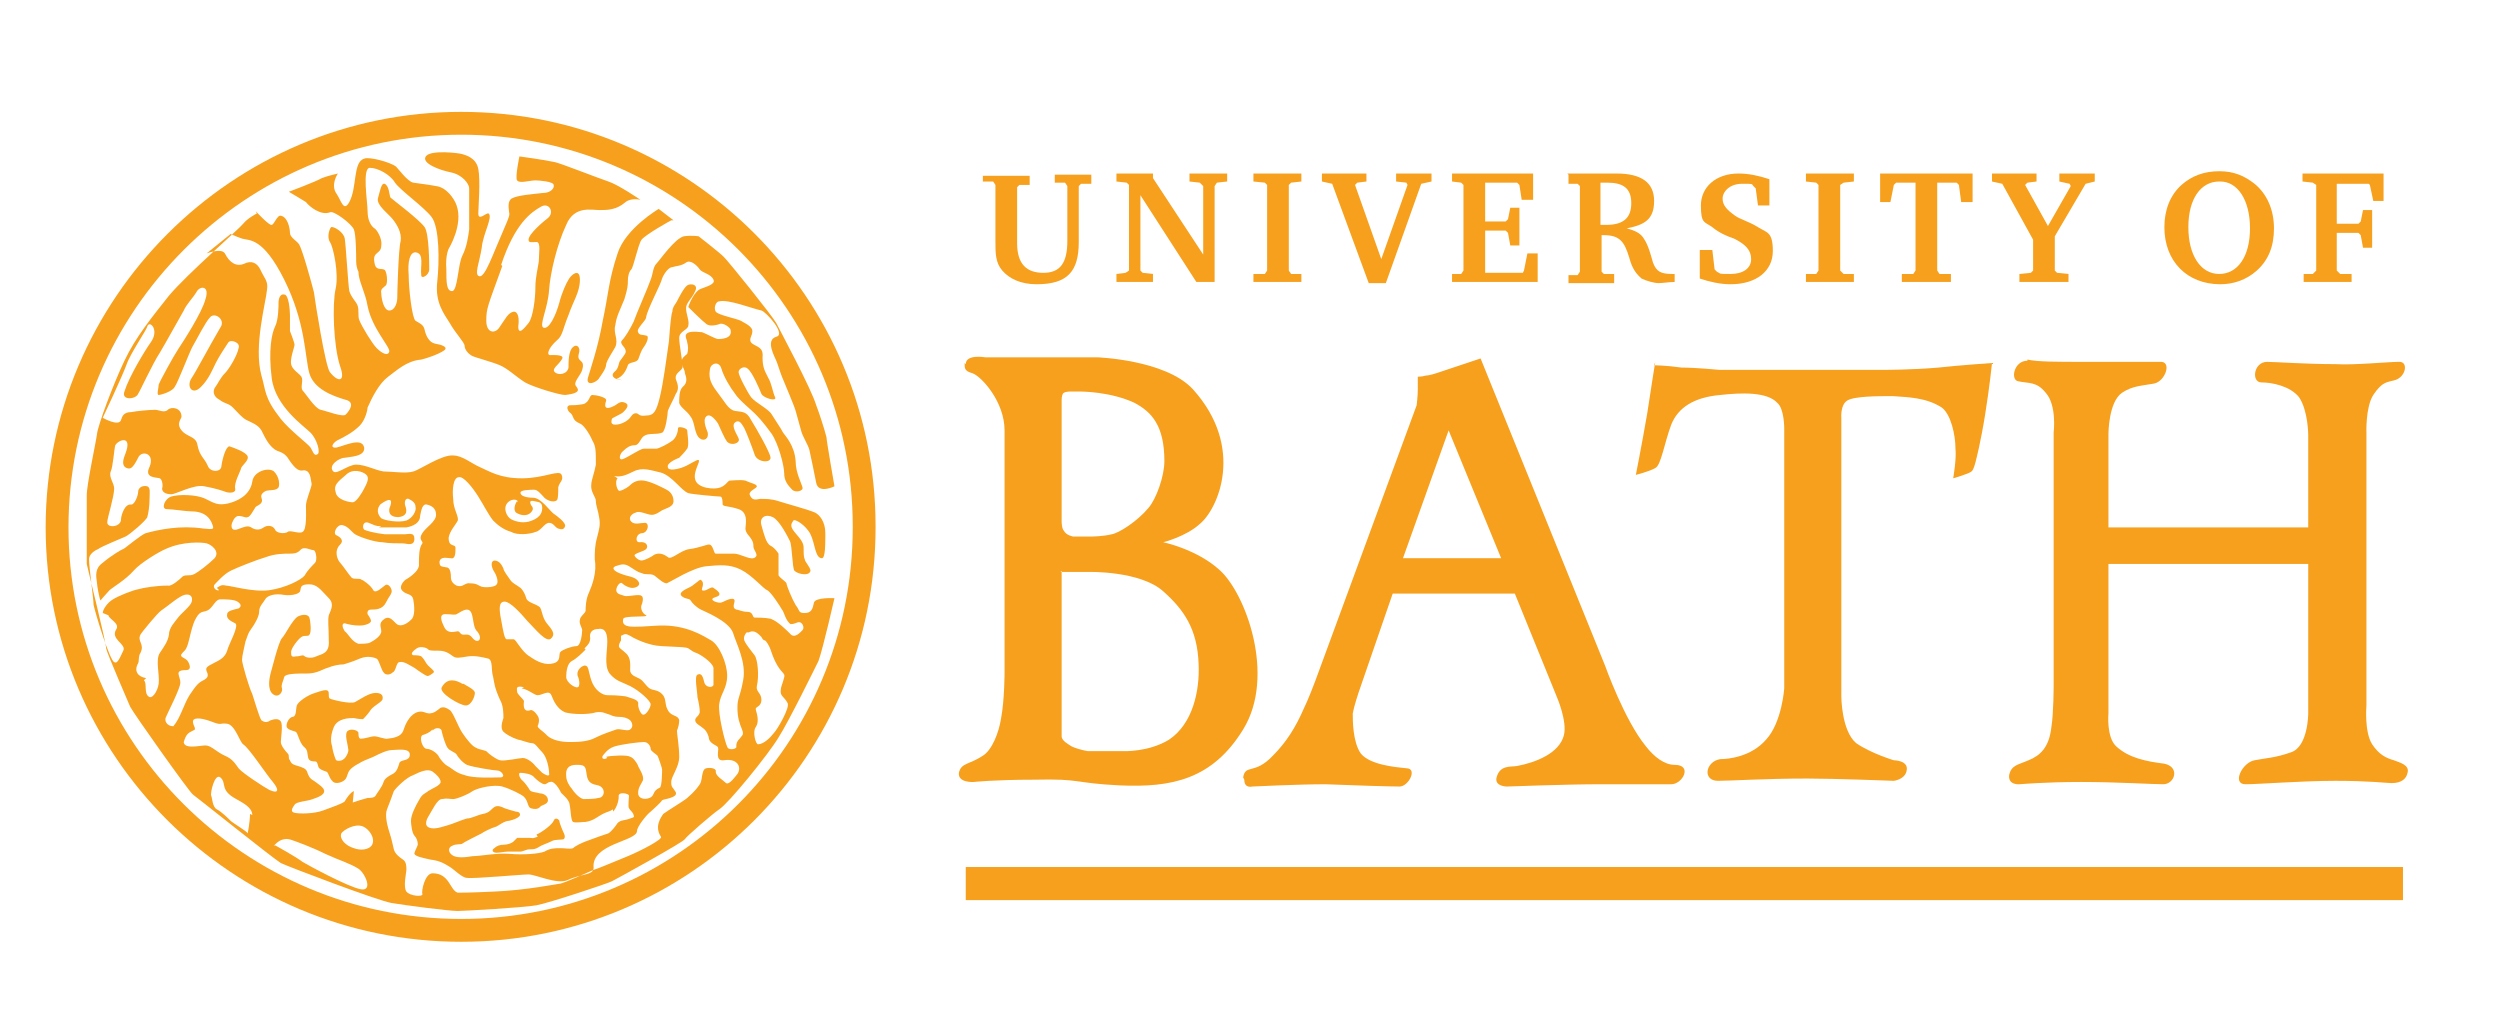
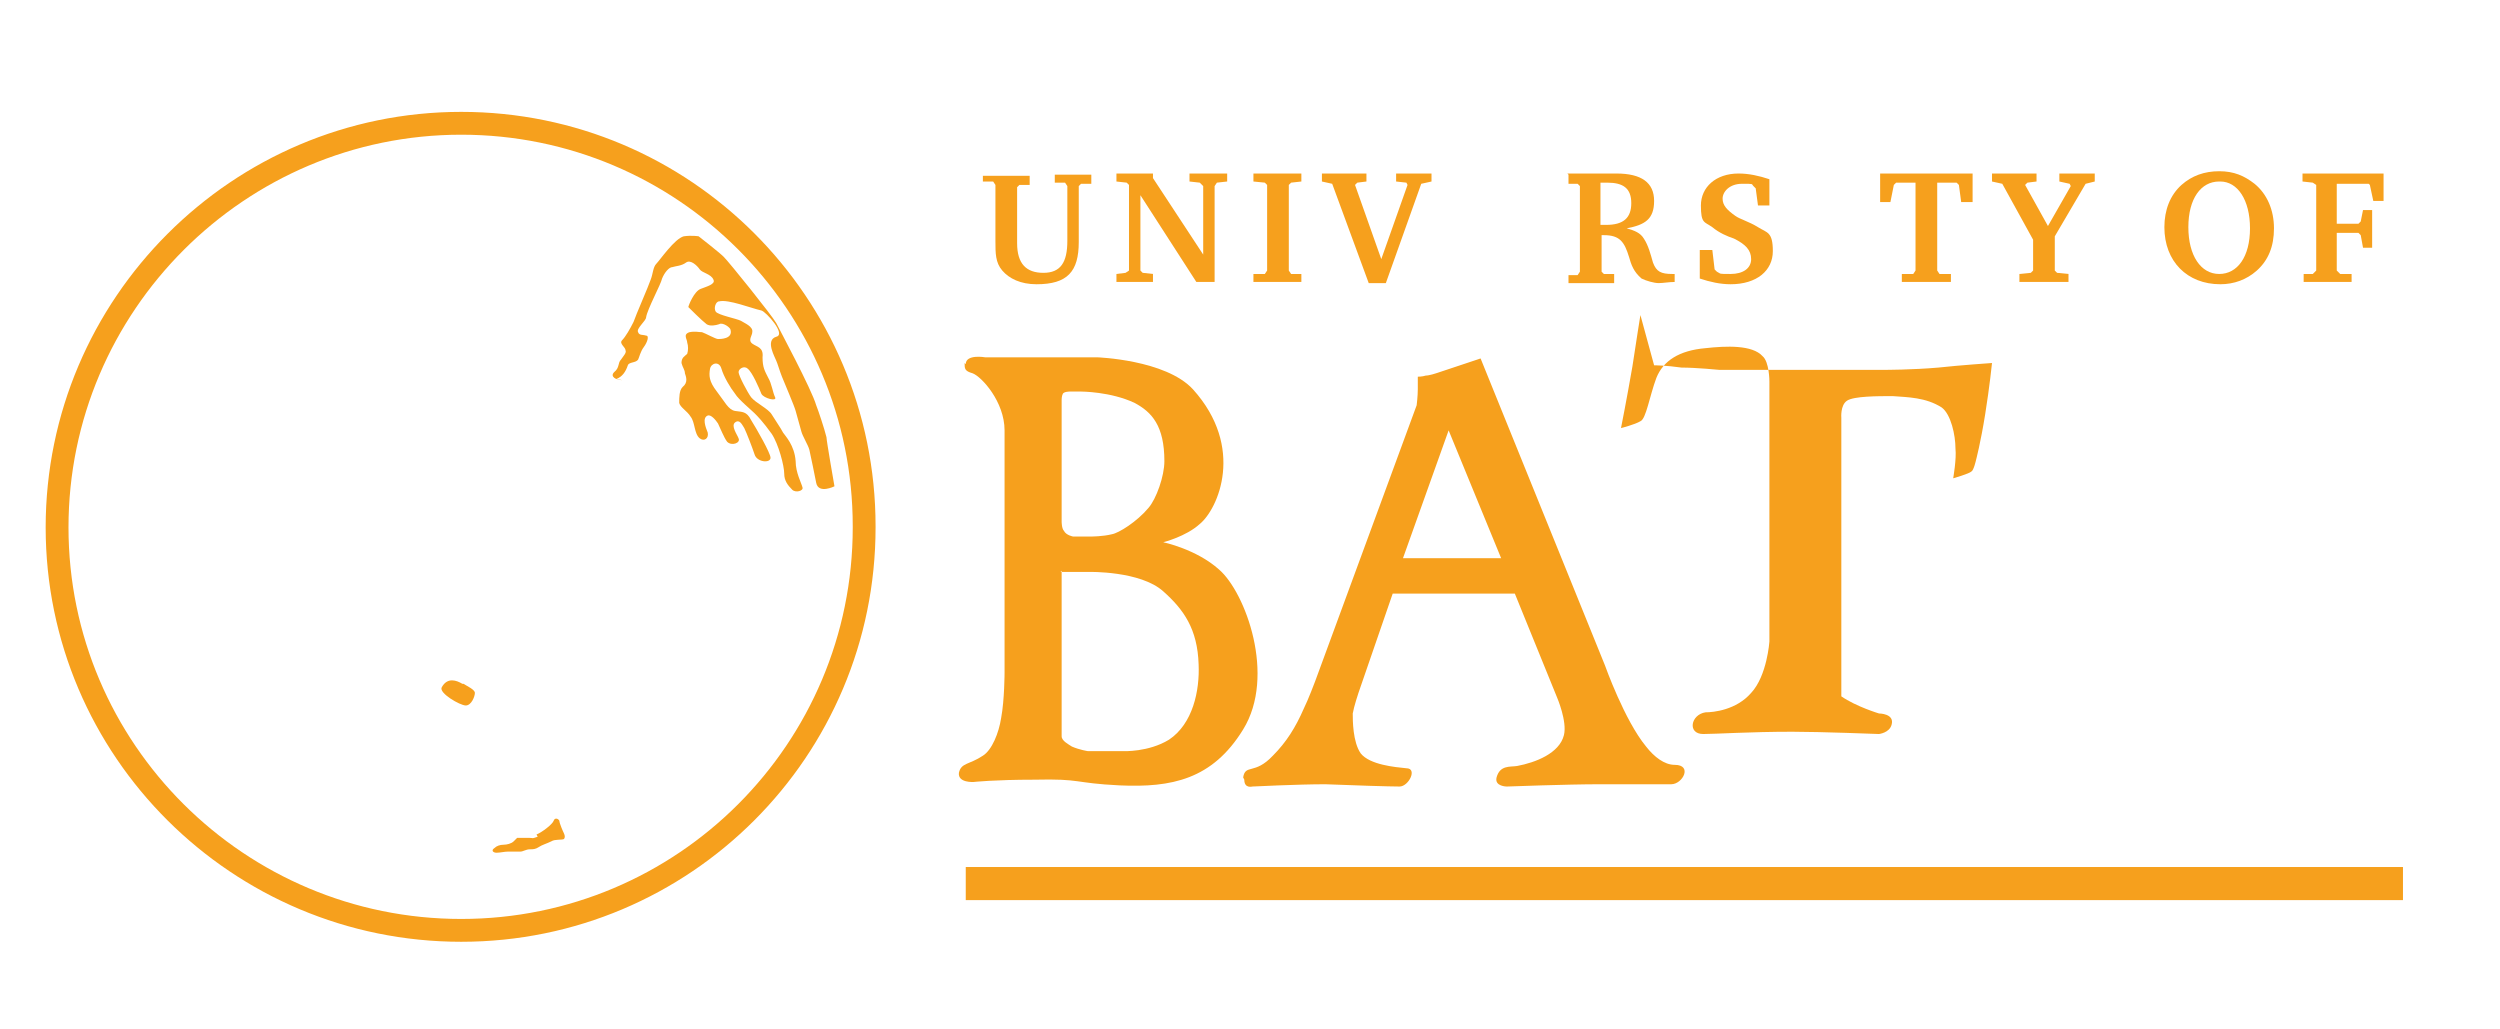
<svg xmlns="http://www.w3.org/2000/svg" id="Foreground" version="1.1" viewBox="0 0 219 90.1">
  <defs>
    <style>
      .cls-1 {
        fill: #f6a01d;
        stroke-width: 0px;
      }

      .cls-1, .cls-2 {
        fill-rule: evenodd;
      }

      .cls-3 {
        stroke-width: 2.9px;
      }

      .cls-3, .cls-2 {
        fill: none;
        stroke: #f6a01d;
        stroke-miterlimit: 3.9;
      }

      .cls-2 {
        stroke-width: 2px;
      }
    </style>
  </defs>
  <path class="cls-2" d="M75.7,46.2c0,19.5-15.8,35.3-35.3,35.3S5,65.7,5,46.2,20.9,10.8,40.4,10.8s35.3,15.8,35.3,35.3Z" />
  <path class="cls-1" d="M47,73.1c.5-.2,1.4-.9,1.5-1.2.1-.3.4-.2.5,0,0,.2.3.9.4,1.1.1.2.1.4,0,.5-.2.1-.8,0-1.1.2-.4.2-.8.3-1.1.5-.3.2-.5.2-.8.2s-.6.2-.8.2c-.2,0-.8,0-1.1,0s-.7.1-1,.1-.5-.2-.2-.4c.2-.2.5-.3.8-.3.3,0,.7-.1.9-.3.2-.2.3-.3.3-.3,0,0,.7,0,1.1,0,.4,0,.1.1.7-.1Z" />
  <path class="cls-1" d="M40.6,59.9c.3.2,1,.5,1,.8,0,.3-.3,1.1-.8,1.1s-2.4-1.1-2.1-1.6c.5-.9,1.3-.6,1.8-.3Z" />
  <path class="cls-1" d="M54.5,33.3c-.5,0-1.1-.3-.7-.7.5-.4.3-.8.6-1.1.2-.3.5-.6.4-.8,0-.3-.6-.6-.3-.9.3-.3.7-1,1-1.6.2-.6,1.3-3.1,1.5-3.7.2-.5.2-1.1.5-1.4.3-.3,1.6-2.2,2.4-2.4.7-.1,1.3,0,1.3,0,0,0,1.8,1.4,2.2,1.8.5.5,4.2,5.1,4.6,5.8.2.4,3.1,5.8,3.5,7.2.2.5.7,2,.9,2.8,0,.3.7,4.3.7,4.3,0,0-1.4.7-1.6-.3-.1-.5-.5-2.5-.6-2.9-.1-.4-.6-1.2-.7-1.6-.1-.4-.4-1.4-.5-1.8-.1-.4-1-2.5-1.2-3s-.4-1.2-.5-1.4c-.1-.3-1-1.8,0-2.1.9-.2-.9-2.2-1.3-2.3-.9-.2-2.9-1-3.7-.8-.3,0-.5.6-.3.9.2.3,1.8.6,2.2.8.3.2,1.1.5,1,1,0,.3-.4.7,0,1,.4.3,1,.3.9,1.2,0,.9.2,1.2.5,1.8.3.5.4,1.3.6,1.7.2.4-1,.1-1.2-.3-.2-.5-.8-1.9-1.2-2.2-.3-.3-.8,0-.8.3,0,.3.8,1.8,1.1,2.2.4.5,1.5,1,1.8,1.5.3.5.8,1.2,1,1.6.2.3,1,1.1,1.1,2.5,0,1,.5,1.9.6,2.3.1.3-.6.5-.9.2-.4-.4-.7-.8-.7-1.4,0-.7-.5-2.6-1.1-3.5-.8-1.1-1.2-1.5-1.5-1.8-.3-.3-1.4-1.2-1.7-1.7-.4-.5-1-1.5-1.2-2.2-.2-.7-.9-.5-1,0-.1.6-.1,1.1.6,2,.7.9,1,1.6,1.6,1.7.6.1,1,0,1.4.8.5.8,1.7,2.9,1.7,3.3,0,.5-1.2.4-1.4-.3-.2-.6-.7-1.9-.9-2.3-.2-.3-.4-.8-.8-.5-.4.3.2,1.1.3,1.4.2.4-.6.7-1,.3-.3-.4-.6-1.2-.8-1.6-.2-.3-.6-.8-.9-.7-.5.2-.2,1,0,1.5.1.5-.3.8-.7.5-.5-.4-.4-1.4-.8-1.9-.3-.5-.9-.8-1-1.2,0-.5,0-1.1.3-1.4.5-.4.3-.9.2-1.2,0-.3-.2-.5-.3-.9,0-.5.3-.6.5-.8.1-.3.1-.7,0-1,0-.3-.4-.7.2-.9.5-.1.8,0,1.1,0,.3.1,1.2.6,1.4.6s1.3,0,1.1-.8c0-.2-.7-.7-1-.5-.3.1-.8.2-1.1,0-.4-.3-1.5-1.4-1.6-1.5,0-.1.5-1.4,1.1-1.6.5-.2,1.3-.4,1.1-.8-.2-.5-1-.6-1.2-.9-.2-.3-.8-.9-1.2-.6-.4.3-.9.3-1.2.4-.3,0-.7.5-.9,1-.1.5-1.3,2.7-1.4,3.4,0,.3-.9,1-.7,1.3.1.3.4.2.7.3.3,0,.1.6-.2,1-.3.4-.4.9-.5,1.1-.2.3-.8.2-.9.5-.2.6-.5,1-1,1.2Z" />
-   <path class="cls-1" d="M58.8,19.3s-2.2,1.2-2.6,1.7c-.3.4-.7,2.4-.9,2.6-.2.2-.3.6-.3,1s0,.6-.3,1.6c-.4,1-.7,1.5-.8,2.3-.2.7.3,1.2,0,1.9-.4.7-.7,1.1-.8,1.5,0,.4-.4.9-.6,1.2-.2.4-1.2.8-1,0,.2-.7.9-2.7,1.3-5,.5-2.3.5-3.5,1.3-5.9.7-2.2,3.6-3.9,3.6-3.9l1.3,1Z" />
-   <path class="cls-1" d="M51.3,56.9c-.3.3-.8.8-1.2,1-.4.2-.5.9-.5,1.4,0,.5.8,1,1,.9.2,0,.2-.6,0-1-.1-.4.2-.8.6-.9.4,0,.3.4.6,1.3.3.9,1,1.3,1.4,1.3.4,0,.8,0,1.6.1.6.2,1.2.3,1.1.7,0,.4.3,1,.5.9.2,0,.6-.6.6-.9,0-.3-1-1.2-1.8-1.6-.8-.4-1.2-.4-1.8-1.1-.5-.7-.2-1.9-.2-2.8,0-.9-.3-1.2-.8-1.1-.5,0-.8.3-.7.8,0,.4-.2.6-.5.9ZM45.9,60.2c-.8-.2-.6.2-.6.4,0,.2.5.6.6.8,0,.1-.2,1.1.6.8.2,0,.4.2.6.5.2.3.1.7,0,.9,0,.2.4.4.7.7.5.6,1.5.7,2.1.7s1.6,0,2.3-.4c.6-.3,1.5-.6,1.8-.7.3-.1,1,.2,1.2,0,.3-.2.2-.6,0-.8-.2-.2-.6-.3-.9-.3-.2,0-.5,0-.9-.2-.4-.1-.6-.3-1.2-.2-.6.2-2,.2-2.7,0-.7-.3-1-1-1.2-1.5-.2-.5-.8,0-1.2,0-.3,0-.8-.5-1.4-.6ZM49.6,68c0,.4.3.9.5,1.1.1.2.6.8,1,.9.2,0,1,0,1.3-.1.6,0,.7-.9,0-1.1-.5-.1-.9-.2-1-.9-.1-.7-.1-.9-.8-.9-.4,0-1.1,0-1,1ZM53.1,66.3c.3-.1,1.9-.2,2.1,0,.2,0,.6.5.7.8,0,.1.6.9.4,1.3-.2.4-.4.6-.4,1.1,0,.4.5.6,1,.4.5-.2.2-.6.9-.9.2-.1.2-1.5.2-1.6s-.3-1-.4-1.2c-.2-.2-.6-.4-.6-.6,0-.2-.2-.6-.6-.6-.4,0-2,.2-2.6.4-.6.2-.9.7-1,.8-.1.2,0,.4.4.2ZM65.4,55.4c-.1.1-.3.4-.2.7.1.3.6.9.9,1.3.3.4.4,1.9.2,2.7-.1.5.4.6.4,1.2,0,.6-.5.6-.5.8s.4,1,0,1.6c-.3.4,0,1.5.2,1.5.5,0,1.1-.6,1.4-1,.3-.3,1.4-2.2,1.2-2.6-.3-.6-.7-.6-.6-1.2,0-.3.4-1.1.3-1.3-.1-.2-.3-.3-.6-.8-.3-.5-.5-1.1-.6-1.4-.1-.3-.4-.8-.5-.8-.1,0-.2-.1-.3-.3-.2-.2-.6-.7-1.1-.4ZM69.3,54.7c-.5-.3-.6-1.1-.8-1.3-.1-.2-1-1.6-1.3-1.7-.3-.1-1.3-1.3-2.3-1.8-1-.5-1.9-.4-3-.3-1.2.1-3.2,1.4-3.5,1.5-.3,0-.7-.4-1.1-.7-.4-.2-.7,0-1.1-.2-.4-.1-.6-.3-1.1-.6-.5-.3-.8-.1-1.2,0-.4.2,0,.5.6.7.5.2,1.1.2,1.4.6.3.4-.2.6-.5.6-.3,0-.7-.2-.9-.4-.2-.2-.6.4-.5.7.1.3.5.3.7.4.3.1,1.3-.2,1.5,0,.2.1.1.6,0,.8-.1.2,0,.7.4.9.3.2-1.9,0-2,.3-.2.7.6.7,1,.7.6,0,.3,0,2.1-.1,2.4-.1,3.9.9,4.6,1.3.7.4,1.4,2,1.4,3.1,0,1.1-.6,1.6-.7,2.5-.1.9.5,3.3.7,3.7.1.4.9.2.8,0,0-.2,0-.4.3-.7.2-.3.4-.3.2-.8-.2-.5-.4-1-.4-1.9s.2-.8.5-2.4c.3-1.6-.6-3.2-.9-4.2-.4-1-2.4-1.8-2.8-2-.4-.2-.8-.6-.9-.8-.1-.2-.5-.1-.8-.4-.3-.3.4-.6.6-.7.5-.2,1-.8,1.1-.7.4.3,0,.8.1.9.3.2.8-.4,1-.2.3.2.9.6.2.8-.7.2,0,.5.4.5.2,0,.9-.5,1.2-.3.2.2-.3.7.2.9.2,0,.5.2,1,.2.5,0,.4.5.6.5s.9,0,1.4.1c.6.2,1.4,1,1.7,1.3.4.5.9-.1,1.1-.3.2-.2,0-.7-.3-.7-.2,0-.6.3-.9.1ZM54.1,41.9c-.3.3,0,1.2.2,1.1.4-.1.8-.4.9-.5.1-.1.5-.5,1.2-.4.7.1,1.8.7,2,.8.2.1.6.4.6,1,0,.5-.6.6-1,.8-.3.2-.6.4-.9.4-.4,0-1.1-.4-1.4-.2-.4.1-.7.5-.4.8.3.3.8.1,1.2.1.4,0,.3.8-.2.9-.6,0-.7.8-.3.8.7-.1.8.4.6.6-.2.2-.8.3-1,.5-.1.1.3.5.6.5s1-.4,1.1-.5c.4-.2.8-.1,1.2.2.3.3,1.1-.6,1.9-.7.8-.1,1.5-.4,1.7-.4.4,0,.4.8.6.8.2,0,1.1,0,1.6,0,.5,0,1.3.5,1.7.4.6-.2,0-.7,0-1,0-.2,0-.4-.2-.7-.1-.2-.5-.5-.5-.9,0-.3.3-1.4-.6-1.7-.9-.3-1.3-.2-1.4-.4,0-.2,0-.7-.2-.7-.2,0-2.5-.2-2.8-.3-.6-.2-1.4-1.5-2.4-1.8-.9-.2-1.6-.5-2.4-.1-.8.4-1.2.5-1.7.4ZM45.3,44c.2-.2-.4-.4-.8,0-.5.5-.1,1.3.3,1.5.4.2,1.1.4,1.8.1.5-.2.9-.5.9-1.1s-.4-.5-.7-.6c-.4-.1-.4.1-.3.3,0,.1.4.3,0,.7-.4.4-1,.2-1.3,0-.3-.3,0-.9.1-1ZM33.4,44.1c-.5.5-.3,1,0,1.3.3.2,1.5.4,2.2.2.5-.2.9-.8.8-1.2,0-.3-.2-.5-.6-.7-.3-.1-.4.3-.3.6.1.3.3.9-.6,1-.9,0-.9-.6-.7-1,.2-.6-.1-.7-.9-.1ZM41.8,55.3c-.5-.4-.2-1.9-.9-1.9-.3,0-.7.3-.9.4-.2.1-.4,0-1,0-.6,0-.3.7-.1,1.1.3.7,1,.4,1.2.4.2,0,.2.3.5.3s.5-.1.8.3c.5.6,1,0,.3-.7ZM30.3,41.6c-.7.6-1.1.9-.9,1.5.1.7,1.2.9,1.5.9s.8-.8,1-1.2c.2-.4.5-.9.2-1.2-.3-.3-1.2-.6-1.8,0ZM33.4,46.1c-.5,0-.6-.1-1.1-.3-.5-.2-.6.4-.4.6.2.1.9.3,1.8.4.6,0,1.5,0,1.8,0,.3,0,.8-.2.8.4,0,.7-.7.4-1,.4-.4,0-1.3,0-1.8-.1-.6,0-1.9-.4-2.4-.7-.3-.2-.6-.7-1.1-.8s-.9.8-.5.9c.2.1.7.4.3.8-.6.6-.2,1.4,0,1.6.2.2.8,1.1,1,1.3.2.2.7,0,.9.2.1,0,.8.5,1,.9.2.3.6-.1,1-.4.3-.3.7.3.6.6-.1.3-.2.3-.5.9-.3.6-.9.6-1.3.6s-.3.4-.3.4c0,0,.3.4.3.6s-.5.4-1,.4-1-.1-1.3-.2c-.3,0-.2.4,0,.7.3.2.6.9,1.2,1.1.2,0,.8,0,1-.1.4-.2,1-.6,1-1,0-.4-.3-.7.3-1.1.5-.3.8.3,1.1.5.3.2.8,0,1.2-.4.4-.3.3-1.3.2-1.8-.1-.5-.6-.4-.9-.7-.5-.4.2-1,.2-1,0,0,1.3-.7,1.2-1.4,0-.7,0-1.4.3-1.8.1-.2-.4-.3,0-.9.3-.5,1.2-1,1.2-1.6,0-.6-.4-.8-.8-.9-.4-.1-.5.5-.6,1,0,.6-.6.9-1.2,1-.4,0-1.9,0-2.4,0ZM37.9,63.9c-.3.3-.6.4-.9.5-.3.2,0,1.2.4,1.2.3,0,.8.3,1,.6.2.4.6.8.8.9.4.2.7.6,1.5.8.8.3,2.5.2,3.1.2.6,0,.1-.6-.2-.6-.3,0-2.2-.3-2.7-.5-.4-.2-.8-.7-.9-.9-.1-.2-.6-.3-.8-.6-.2-.3-.4-1-.5-1.4,0-.4-.6-.4-.8-.1ZM53.7,70.9c-.3.2-.5.2-.9.4-.4.2-.8.6-1.5.7-.3,0-.9.1-1.1,0-.2-.1-.2-1.1-.3-1.5,0-.4-.6-.9-.7-1-.1-.1-.1-.2-.3-.5-.2-.3-.5-.6-.7-.5-.2,0-.3.2-.5.2-.2,0-.6-.3-.9-.6-.2-.3-.9-.4-1.2-.4s0,.6.2.7c.2.2.5.6.6.8.1.2.6.2.9.3.3,0,.7.2.7.6s-.6.4-.7.6c-.2.2-.5.2-.8.1-.3-.1-.2-.6-.6-1-.2-.2-1.2-.7-1.9-.9-.7-.2-2.1.1-2.6.4-.4.3-1.4.7-1.7.7s-.5-.1-1,0c-.4,0-.9,1.1-1.1,1.4-.2.3-.5.9,0,1.1.5.2,1.2-.1,1.6-.2.4-.1,1.3-.5,1.7-.6.4,0,.9-.3,1.4-.4.6-.1.7-.4,1-.6.3-.2.7,0,.9.1.3.1.6.2,1,.3.4,0,.4.3.3.4-.2.2-.5.3-.9.4-.4,0-.9.4-1.1.5-.4.1-1.2.5-1.3.6-.4.2-1.6.8-1.7.9-.1.1-.6,0-.9.2-.3.1-.4.5,0,.8.4.3,1.2.2,1.8.1.7,0,2.1-.3,3.3-.2,1.1.1,2.5,0,3-.2.5-.3.9-.3,1.4-.3.5,0,.8.1,1.1,0,.2-.2.8-.5,1.4-.7.5-.2,1.4-.5,1.7-.6.3-.2.6-.6.8-.9.3-.3.6-.2,1.1-.4.3-.1.4-.1.3-.3,0-.2-.3-.4-.4-.6-.1-.1,0-.9,0-1.1s-1-.4-.9.1c0,.4-.2,1-.5,1.3ZM54.4,56.1c-.4.7-.1.6.4,1.1.5.4.4,1.1.4,1.5,0,.5.6.6.9.8.3.2.5.6.8.8.3.2.7.1,1.1.5.4.4.2.9.5,1.4.3.6.9.4,1,.9,0,.3-.1.7-.2.9,0,.3.2,1.4.2,2.3s-.7,1.7-.7,2.2c0,.5.1.4.4.9.2.5-1.1.6-1.2.7-.1.2-.9.9-1,1-.3.2-1.2,1.3-1.2,1.7,0,.9-4,1.1-3.8,3.2,0,.7-1,.5-2.3,1.1-.9.4-2.8-.5-3.4-.5s-4.9.4-5.4.3c-.4,0-1.1-.7-1.4-.9-.5-.3-.9-.6-1.8-.7-.9-.2-1.3-.3-1.4-.5,0-.2.2-.5.3-.8,0-.3-.1-.6-.3-.8-.2-.2-.3-1-.3-1.3,0-.5.4-1.3.7-1.8.3-.6.6-.6.8-.8.3-.2,1.1-.5,1.1-.8,0-.3-.4-.7-.7-.9-.4-.3-1.1,0-1.7.3-.6.2-1.5,1.1-1.7,1.4-.1.3-.4,1.1-.6,1.6-.2.5,0,1.4.3,2.3.1.3.2.8.3,1.2.1.4.5.7.8.9s.3.6.3.9c0,.2-.3,1.5,0,1.9.3.4,1.5.5,1.4.2-.1-.2.2-1.8.9-1.8,1.5,0,1.5,1.5,2.2,1.7.1,0,1.2,0,3.2-.1,2.7-.1,5.7-.7,5.8-.7.2,0,2.7-1.1,2.9-1.2.1,0,1.8-.7,3-1.2,1.2-.5,3.1-1.5,2.9-1.7-.6-.9,0-1.7.2-2,.4-.3,1.9-1.2,2.1-1.4.6-.5,1.1-1.1,1.2-1.4.1-.3.1-.9.3-1.1.1-.2,1.1-.2,1,.2,0,.4.6.7.9,1,.3.2.9-.7,1-.8.4-.6,0-1.4-1.2-1.2-.8.1-.4-.9-.5-1.1,0-.2-.7-.3-.8-.8,0-.2-.2-.7-.5-.9-.2-.2-.7-.4-.7-.7s.3-.3.4-.7c0-.4-.1-.9-.2-1.3,0-.4-.3-1.9,0-2,.4-.2.5.3.6.7.1.4.7.5.8.2,0-.2,0-.9,0-1.5-.1-.5-1.2-1.2-1.5-1.3-.3-.1-.4-.2-.7-.4-.3-.2-2.3-.1-3.1-.3-.9-.2-1.7-.6-2-.8-.4-.2-.4-.2-.8,0ZM31.8,72.4c-.7-.3-1.7.3-1.9.6-.2.5.4,1.1,1.1,1.3.5.2,1.3.2,1.6-.3.3-.6-.3-1.4-.8-1.6ZM30.9,70.3c.3-.1.9-.3,1.3-.4.2,0,.6,0,.7-.2.1-.2.6-.8.7-1.2.1-.3.4-.5.8-.7.4-.2.5-.7.6-1,.2-.3.9-.1.9-.7,0-.6-1.1-.4-1.5-.4-.5,0-1.1.3-1.7.6-.5.2-1,.4-1.3.6-.4.2-.8.5-.9.8-.1.2-.1.5-.4.7-.3.2-.8.3-1,0-.3-.3-.3-.7-.5-.8-.3-.1-.6-.2-.7-.4-.1-.3-.1-.5-.3-.5-.2,0-.5,0-.6-.3-.1-.4,0-.7-.4-1-.4-.4-.5-1.2-.7-1.3-.3-.1-.8-.2-.8-.5s.2-.7.5-.8c.4,0,.3-.7.4-1,.1-.3.9-.9,1.6-1.1.6-.2.9-.3,1.1-.2.2.1,0,.6.2.7.2.1,1.8.5,2.2.3.4-.2,1.2-.8,1.8-.8.5,0,.7.2.6.6-.2.3-.9.6-1.1,1-.2.3-.6.7-.6.7,0,0-.4,0-.8-.1-.4,0-1.5,0-1.8.9-.3.8-.2,1.3-.1,1.6,0,.2.2.9.3,1.1,0,.2.5.2.7,0,.2-.1.5-.7.4-.9,0-.3-.4-1.4,0-1.6.3-.2.9,0,.9.2,0,.2,0,.6.3.5.3,0,.8-.2,1.1-.2s1,.3,1.2.2c1.2-.1,1.3-.6,1.4-.9.3-.9,1-1.7,1.8-1.4.7.3,1.1-.2,1.4-.4.3-.1.5,0,.8.2.3.2.7,1.4,1.1,2,.4.6.9,1.2,1.2,1.3.3.2.9.2,1,.4.1.1.7.6,1.1.7.4.1,1.7-.2,2-.2s.8.3,1.1.7c.3.3.4.4.6.6.3.2.7.4.6,0,0-.4-.2-1.4-.6-1.8-.4-.4-.6-.8-.9-.8s-1-.3-1.2-.3c-.6-.2-1.1-.5-1.3-.7-.3-.3-.1-.9,0-1.2,0-.4,0-1.1-.3-1.6-.5-1.1-.5-1.5-.6-2-.2-.6,0-1.4-.4-1.6-.4-.1-1.2-.3-1.8-.2-.7.1-1,.2-1.3,0-.3-.2-.6-.5-1.3-.5-.7,0-.8,0-1-.2-.2-.1-.6-.2-.9,0-.3.2-.6.5-.3.6.3,0,.7,0,.8.2.2.2.3.5.5.7.2.2.6.5.5.6-.1.1-.5.4-.6.3-.1,0-.7-.4-1.1-.7-.4-.2-.9-.6-1.3-.5-.3,0-.3.8-.6.9-.2.2-.6.3-.8,0-.2-.2-.4-1.1-.6-1.2-.2-.1-.8-.3-1.5,0-.7.3-1.1.4-1.4.5-.4,0-.9.1-1.4.3-.4.1-.9.5-1.8.5s-1.9,0-2,.3c-.1.4-.3.7-.2,1,.1.3-.3.9-.8.5-.5-.4-.3-1.4-.2-1.8.1-.3.7-2.8,1-3.1.3-.3.9-1.6,1.4-1.9.4-.2.9-.2,1,.1.1.3.2,1.3,0,1.5-.1.2-.4,0-.7.2-.3.2-.9,1-.9,1.3s0,.5.4.4c.5,0,.6-.2.8,0,.1.1.6.2,1,0,.4-.2,1.2-.2,1.1-1.4,0-1.2-.1-1.7,0-2.2.2-.5.5-1,0-1.5-.5-.5-.9-1.1-1.5-1.2-1.3-.1-.8.5-1.1.7-.2.2-.9.3-1.4.2-.6-.1-1.2,0-1.5.3-.3.5-.6.7-.6,1.2,0,.4-.4,1.1-.7,1.5s-.3.6-.5,1.1c-.1.5-.3,1.3-.3,1.6,0,.3.6,2.4.9,3,.2.6.6,2,.8,2.3.3.2.5.2.8,0,.3-.1.7-.2.9.1.2.3,0,1.5,0,1.8,0,.3.4.8.6,1,.2.2,0,.4.2.6.1.3.3.4.7.5.3.1.7.2.8.5.1.3.2.6.6.8.4.3.9.6.9.9s-.4.5-1,.7c-.5.2-1.4.2-1.6.5-.2.3-.4.6,0,.7.4.1,1.7.1,2.5-.2.8-.3,1.7-.6,1.9-.8.1-.2.5-.8.8-.9ZM22.1,71.4c0-.7-.9-1.1-1.4-1.4-1.5-.8-.8-1.4-1.4-1.9-.5-.4-.9,1.4-.8,1.6.1.2.1,1,.5,1.2.4.2,1,.8,1.2,1,.2.2,1.4.9,1.5,1.1,0,0,.2-1,.2-1.7ZM24,74c.2.1,2,1.1,2.5,1.5.5.3,4,2.2,5.1,2.4,1.1.2.4-1.4-.2-1.8-.8-.5-1.6-.7-2.9-1.3-1.2-.6-2.6-1.1-2.9-1.2-1-.4-1.6.5-1.6.5ZM16.1,64.9c-.1.8,1.4.4,1.9.4s1,.6,1.7.9c.7.3.9.7,1.2,1.1.3.4,2.3,1.7,2.7,1.9.9.4.8-.1.3-.7-.6-.7-2.1-3-2.6-3.3-.3-.2-.7-1.7-1.4-1.8-.7-.1-.4.2-1.4-.2-1.1-.4-1.6-.3-1.6,0,0,.4.4.7,0,.8-.4.2-.6.3-.8,1ZM15.2,63.6c.6-.7.9-1.9,1.4-2.7.6-.9.8-1.1,1.2-1.3.4-.2.5-.4.3-.8-.1-.3,0-.4.6-.7.6-.3,1-.5,1.2-1.1.1-.5,1.1-2.2.7-2.4-.4-.2-.8-.4-.7-.8,0-.3.6-.4,1-.5.3-.2.2-.4-.1-.6-.3-.2-1.1-.2-1.5-.2-.4,0-.6.6-1,.9-.4.3-.7,0-1.1.7-.4.6-.6,2-.8,2.5-.2.5-.3.4-.5.7-.2.3.4.3.6.7.2.4.2.7-.2.7-1.1,0-.5.5-.5,1.1,0,.5-1.1,2.6-1.3,3.1-.1.4.3.8.8.7ZM12.6,59.6c.3.2,0,1.1.4,1.4.3.3.8-.4.9-1.1.1-.8-.3-2.1.1-2.7.4-.6.7-1,.8-1.6,0-.6.5-1.1.8-1.5.3-.4,1.1-1,1.2-1.4s-.1-.7-.6-.6c-.5.1-1.5,1-2.1,1.4-.3.2-1.7,1.9-1.8,2.1-.3.6.4.8,0,1.6-.2.3-.1.7-.2.9-.4.7,0,1.2.7,1.3ZM19,51.5c.3-.2.4-.3.8-.2.4,0,2.4.6,3.8.4,1.4-.2,2.8-.9,3.1-1.3.2-.4.7-.9.9-1.1.2-.2.1-1-.1-1.1-.3,0-.9-.4-1.2,0-.3.3-.6.3-1,.3-.4,0-1.2,0-2,.3-.7.2-2.5.9-3.1,1.2-.6.3-1.2,1-1.4,1.2-.2.2.1.6.4.5ZM20.2,20.5l-2.1,1.7s1.3-.5,1.6,0c.4.8,1,1.2,1.7.9.6-.3,1.1-.1,1.4.5.3.7.7,1,.6,1.7-.1,1.2-1.2,5-.5,7.6.4,1.3.2,1.9,1.7,3.8.8,1,2.4,2.2,2.6,2.5s.3.8.6.6c.3-.1,0-1.3-.6-1.9-.6-.6-3.1-2.3-3.4-4.8-.3-2.4,0-3.9.3-4.5.3-.6.3-1.8.3-2.1,0,0,0-.8.5-.7.4,0,.5,1.4.5,1.8s0,1.4,0,1.4c0,0,.4,1,.4,1.2s-.4,1.2-.3,1.7.7.8.9,1.1c.2.3-.1.9.1,1.2.3.3,1.1,1.6,1.6,1.7.5.1,2,.7,2.2.4.3-.3.9-1.1-.1-1.3-1-.3-2.7-.9-3.1-2.3-.4-1.4-.3-4.4-2.2-8.2-1.9-3.8-3.1-3.4-3.7-3.6-.6-.2-1.2-.5-1.2-.5ZM44,23.3c-1.3,3.6-1.4,3.7-1.4,4.8,0,1.1.8,1.2,1.2.5.5-.7.7-1.2,1.2-1.3.4,0,.5.6.4,1.3,0,.8.5.2.9-.3.4-.5.6-2.2.6-3.1s.2-1.6.3-2.3c0-.7.2-1.7-.2-1.7s-.7.1-.7-.2c0-.5,1.3-1.6,1.7-1.9.6-.5.1-1.4-.6-1-.9.5-2.3,1.5-3.5,5.1ZM22.4,18.5s1.2,1.3,1.4,1.2c.2,0,.5-.9.8-.8.6.1.8,1.1.8,1.5,0,.4.6.7.8,1,.3.5,1.1,3.4,1.3,4.2.1.8,1,6.5,1.4,7,.7.9,1.4.9.9-.5-.6-1.8-.7-5.5-.4-6.8.3-1.3-.2-3.7-.5-4.1-.3-.5,0-1.2.1-1.3.2-.1,1.1.4,1.2,1s.3,4.1.4,4.6c.2.6.5.8.7,1.2.2.5,0,1,.2,1.4.2.5,1.1,2,1.5,2.4.5.5,1,.7,1.1.3.1-.4-1.5-2-1.9-4-.2-1.2-.8-2.2-.8-3-.2-.4-.2-.8-.2-1,0-.3,0-2.2-.2-2.7-.2-.5-1.8-1.7-2.1-1.5-.8.3-1.8-.5-2.1-.9-.3-.2-1.5-.9-1.5-.9,0,0,2.4-.9,2.9-1.2.5-.2,1.4-.4,1.4-.4,0,0-.7,1-.1,1.8.4.6.6,1.6,1.1.7.7-1.3.3-3.5,1.3-3.8.4-.2,2.3.3,2.8.7.2.2,1,1.3,1.5,1.4.7.1,1.5.2,2,.3.9.1,1.6,1.1,1.8,1.7.6,1.7-.7,3.8-.7,3.8,0,0-.3.6-.2,1.8,0,1.1,0,1.9.5,1.9s.5-2.3.9-3.1c.4-.8.5-1.6.6-2.3,0-.7,0-3.3,0-3.6,0-.4-.6-1.2-1.6-1.4-1-.2-2.6-.8-2.2-1.4.4-.6,2.9-.3,3.2-.2s1.2.3,1.4,1.3c.2,1,0,3.4,0,3.9,0,.7.7-.1.9,0,.4.3-.5,1.8-.6,3-.2,1.3-.7,2.4-.2,2.5s1.2-2,2-3.8c.8-1.8.6-1.6.6-1.8s-.2-.9.2-1.2c.5-.3,1.9-.4,2.8-.5.6,0,1-.4.9-.7,0-.3-1.3-.4-1.6-.4-.5,0-1.4.3-1.6,0-.2-.2.2-2.1.2-2.1,0,0,2.2.3,3.1.5.5.1,3.8,1.4,4.7,1.7.9.3,2.8,1.6,2.8,1.6,0,0-.8-.2-1.3.2-.8.7-1.6.7-2.3.7s-2.2-.4-2.9,1.3c-.8,1.7-1.4,4.2-1.5,5.7-.1,1.6-.9,3.1-.5,3.3.5.2,1.1-1.1,1.4-2.2.2-.8.6-1.7.8-2,.2-.4,1-1.1,1,0s-.6,1.9-1,3.1c-.5,1.2-.5,1.8-1,2.2-.8.7-1,1.4-.5,1.3.5,0,1.2,0,.9.4-.3.5-.9.8-.6,1.1s1.1.2,1.2-.4c0-.5,0-1.5.4-1.8.3-.3.7,0,.5.6-.2.8.6.4.3,1.4-.1.4-.7,1-.6,1.3,0,.2.9.7-.9.9-.5,0-2.8-.7-3.5-1.1-.8-.5-1.5-1.2-2.2-1.5-.7-.3-2.2-.7-2.4-.8-.4-.2-.7-.6-.7-.9s-.8-1.1-1.3-2c-.5-.8-1.3-1.8-1.1-3.6.2-1.8.2-4.8-.5-5.7-.7-.9-2.7-2.3-3.2-3-.4-.7-1.5-1.3-2.2-1.3s-.2,3-.2,3.8c0,.8.3,1.3.6,1.5.2.1.7.9.6,1.5,0,.8-.8.5-.6,1.5.1.7.5.5.8.6.3,0,.4,1.2.2,1.4-.2.2-.5.3-.4.7,0,.4.2,1.5.7,1.5s.7-.7.7-1.1.1-4.3.3-5c.1-.7-.3-1.4-.7-1.9-.4-.5-1.4-1.2-1.3-1.8.2-.7.3-1.4.6-1.3.4.2.4,1,.5,1.2.2.2,2.5,1.9,3,2.6.4.6.4,3.3.4,3.7,0,.5-.7.9-.7.5-.1-.8.3-1.9-.5-2-.5,0-.7.8-.6,2,0,1.2.3,3.8.6,4,.3.2.7.3.8.8.1.5.4,1.1.9,1.2.6.1,1.2.3.8.6-.6.4-1.6.7-2,.8-1.3.1-2.2,1-2.9,1.5-.8.6-1.4,1.8-1.8,2.7,0,.2-.2,1.1-.7,1.6-.6.6-1.4,1-1.8,1.2-.5.2-.9.8-.2.7.8-.2,2.2-.9,2.4,0,.1.8-1.2.8-1.7.9-.5,0-1.5.7-1,1.2.3.3,1.3-.6,2-.6.8,0,1.7.5,2.4.6.7,0,2,.2,2.6,0,.5-.1,2.5-1.5,3.5-1.4.8,0,1.6.7,2.3,1,.9.4,1.8,1,3.7,1,2,0,3.3-.8,3.5-.3.2.5-.2.6-.3,1.1,0,.5,0,.9-.1,1.1-.3.3-1,0-1.2-.3-.2-.2-.5-.6-.8-.6s-1.3,0-1.2.3c0,.2.4.4,1.1.4s1.5,1.2,1.8,1.4c.3.2,1.1.8,1,1.1-.1.3-.3.3-.6.2-.3-.1-.4-.5-.8-.5-.4,0-.7.7-1.2.8-.5.2-1.6.3-2.1,0-.7-.2-1.2-.6-1.6-1-.4-.5-.8-1.3-1.3-2.1-.5-.8-1.3-1.8-1.7-1.7-.5,0-.6,1.1-.5,1.9,0,.9.5,1.5.4,1.9-.2.4-.7.9-.8,1.5,0,.9.6.5.6.9s0,1-.4.9c-.3,0-.9-.2-1,.3,0,.5.2.4.6.5.4,0,.4.7.4.9,0,.2.1.5.5.7.6.2.7-.3,1.2-.2.6,0,.7.2,1,.3.5.1,1.2,0,1.3-.2.2-.2,0-.8-.2-1.1-.2-.3-.4-.9,0-1,.5,0,.7.5.8.7,0,.2.4.7.6,1,.2.3.5.4.9.7.3.3.4.6.5.9.1.4.9.5,1.2.8.2.3.2.9.6,1.4s.8.9.4,1.3c-.4.5-1.4-.8-2.1-1.5-.6-.7-1.5-1.7-2-1.7s-.5.6-.3,1.6c.2,1.1.3,1.7.5,1.7.1,0,.4,0,.6,0,.2,0,.7,1.1,1.4,1.5.7.5,1.4.8,2.1.6.7-.2.4-.8.6-1,.2-.2,1-.5,1.4-.5s.5-1.2.5-1.4-.3-.6-.2-.9c0-.3.5-.6.5-.8s0-1,.3-1.6c.3-.7.7-1.8.5-2.9,0-.6,0-1.2.2-1.9.2-.8.3-1.1.2-1.7-.1-.7-.3-1.1-.3-1.5s-.5-.8-.4-1.5c0-.3.3-1.1.4-1.7,0-1.2,0-1.6-.3-2.1-.3-.7-.8-1.4-1.1-1.5-.7-.3-.5-.6-.8-.9-.2-.1-.5-.6-.1-.7.4,0,.6,0,1.2-.1.6-.2.5-.8.8-.8s1.3.2,1.2.5c-.1.3-.3,1,.8.4.3-.2.5-.4.9-.2.4.2,0,.6-.2.8-.2.2-1,.5-1,.6s-.2.5.3.5,1-.3,1.2-.5c.2-.2.3-.5.6-.5s.2.3.9.2c.7,0,.9-.4,1.2-1.6.3-1.2.6-3.5.8-4.9.1-1.4.2-2.4.3-2.6,0-.4.3-.7.4-.9.1-.2.6-1.2.9-1.4.3-.2,1-.1.7.5-.3.7-.8,1-.8,1.5,0,.5.3,1.1.2,1.5,0,.4-.8.5-.8,1.1s.3,2.1.3,2.5-.7.5-.6,1.1c.2.5.3.9,0,1.3-.2.5-.6,1.2-.7,1.5,0,.3-.2,1.8-.5,1.9-.5.2-1.2,0-1.6.3-.3.2-.4.8-.8.8s-.7.2-1,.5c-.3.2-.5.9,0,.7.5-.2,1.5-.9,1.8-.9s.9,0,1.1,0c.2,0,1-.4,1.4-.7.4-.3.5-.9.5-1.1s.8,0,.8.2.2,1.3,0,1.6c-.2.3-.7.8-.7.8,0,0-1.1.4-1,.8,0,.4.9.2,1.4,0s1.2-.7,1.3-.6c.2.1-.5,1-.3,1.7.2.8,1.7.9,2.2.7.5-.2.6-.5.8-.6.2,0,1-.1,1.4,0,.4.2,1,.3,1,.5s-.8.4-.6.8c.2.4.4.4.9.3.5,0,1,0,1.6.2s2.5.7,3.2,1c.4.2.9.8.9,1.8s0,2.2-.3,2.2c-.6,0-.6-1.3-1-2.1-.4-.8-1.4-1.4-1.5-1.2-.1.2-.4.4.1,1,.5.6.8.9.8,1.4s0,.8.1,1c0,.2.5.7.5,1-.1.5-1.1.3-1.4,0-.2-.2-.2-2.2-.4-2.6-.2-.4-.9-1.8-1.5-2.1-.6-.3-1.2,0-1,.7.2.7.4,1.6.8,1.8.4.2.7.7.7.7v.5c0,0,0,1.1,0,1.4.2.3.6.5.7.7,0,.2.5,1.4.8,1.9.4.5.2.7.8.7s.7-.4.8-.9c.1-.5,1.8-.4,1.8-.4,0,0-1,4.4-1.4,5.5-.2.4-2.6,5.3-3.5,6.7-.9,1.5-4.4,5.8-5.2,6.3-.6.4-2.9,2.4-3,2.6,0,.2-6,3.5-6.4,3.7-.4.2-5.5,1.9-6.6,2.1-1.1.2-6.4.5-6.9.5-.8,0-4.6-.5-5.8-.7-1.2-.2-9.1-3.2-9.7-3.5-.8-.5-7.4-5.8-7.7-6-.3-.2-5.2-7.1-5.5-7.7-.2-.5-2-4.6-2.1-5.1,0-.5-1.6-6.9-1.7-7.4,0-.5,0-5.1,0-6,0-1,.8-4.6.9-5.4.1-.8,1.4-4.3,2.4-6.4,1-2.1,2.4-3.8,3.9-5.7,1.6-1.9,6.1-5.8,6.5-6.3.4-.5,1.2-.9,1.2-.9ZM9.5,53.9c0,.3,1,.7.7,1.2-.6.9.9,1.3.6,1.9-.3.6-.5,1.2-.8,1-.4-.2-1.6-4.1-1.8-5,0-.5-.4-3.3-.4-4,0-.6.8-.9.8-.9.2-.2,2.2-1,2.4-1.1.4-.2,1.8-1.4,1.9-1.7s.2-1,.2-1.6c0-.5.1-1-.2-1.1-.4-.1-.8.1-.8.5,0,.3-.3,1.1-.6,1.1-.6-.1-.9,1-.9,1.3,0,.7-1.3.8-1.2.2,0-.3.6-2.2.6-2.9,0-.5-.5-1-.3-1.5.2-.4.3-2,.4-2.3.3-.5,1.5-.9.9.7-.2.5-.4,1.1.1,1.3.3.1.5.1,1-.9.3-.7,1.5-.4,1,.8-.5,1,.6.9.9,1,.2.1.3.6.2.9,0,.4.5.5.8.5.4,0,2-.9,2.9-.7,1.1.2,1.6.4,1.9.5.3.1.9.1.8-.3-.1-.5.4-1.4.5-1.7,0-.3.7-.7.6-1.1-.1-.4-1.3-.8-1.6-.9-.3,0-.6,1-.7,1.7,0,.6-1,.6-1.2,0-.3-.7-.7-.8-.9-1.8-.1-.7-.7-.7-1.2-1.1-.8-.7-.2-1.2-.2-1.4,0-.8-.9-.9-1.2-.6-.3.3-.8,0-1.1,0-.5,0-1.6.1-2.1.2-.7,0-.8.4-.9.7-.2.6-1.6-.2-1.6-.2,0,0,1.7-3.6,2.1-4.7.3-.9,1.8-3.1,1.8-3.3.2-.6,1.1.3.3,1.4-.5.7-1.9,3-2.3,4.3-.3.8,1,.7,1.2.2.2-.3,1.3-2.7,1.9-3.6.6-1,1.8-3.2,2.1-3.7.2-.5.8-1.1,1.1-1.6.3-.6,1.2-.6.8.6-.3,1.2-2,3.8-2.4,4.4-.4.6-1.6,2.8-1.7,3.1,0,.3-.2.9,0,.9.2,0,1.2-.3,1.4-.7.3-.4,1.3-3.1,1.6-3.6.3-.5,1.1-2.1,1.5-2.5.4-.5,1.4.2.9.9-1,1.7-2.1,3.8-2.5,4.4-.5.7,0,1.6.8.8.7-.7,1-1.5,1.3-2.1.3-.6.9-1.5,1.1-1.8.2-.3,1.1,0,.9.5-.1.6-.8,1.8-1.2,2.2-.4.4-.6.9-.9,1.3-.2.4,0,.8.4,1,.5.4.8.3,1.2.7.4.4.8.9,1.2,1.1.4.2,1,.4,1.3.9.3.6.7,1.5,1.4,1.8.6.2.8.4,1.1.9.5.7.8.9,1.2.8.6,0,.6.7.7,1.2,0,.3-.5,1.4-.5,1.9s.1,2.1-.3,2.3c-.3.2-1.1-.2-1.3,0-.3.2-1,.1-1.1-.2-.2-.4-.7-.4-1-.2-.4.3-.8.2-1.1,0s-.7,0-1,.1c-.9.4-.7-.4-.7-.4,0,0,.2-.7.6-.7s.6.2.8.1c.2,0,.5-.6.7-.9.3-.2.7-.3.5-.8-.1-.3.2-.5.4-.6.4-.1.9,0,1.1-.3.1-.2.1-.9-.4-1.4-.5-.4-1.8,0-1.9.9-.2,1.2-1.3,1.7-2.1,1.9-.9.2-1.2,0-2-.4-.8-.4-2.4-.4-3-.2-.6.2-.9,1.1-.4,1.1s1.7.2,2.2.2c.8,0,1.4.3,1.7.9.3.7.3.7-.7.6-2-.3-3.9.1-5,.4-.4.1-1.8,1.3-2,1.4-.1,0-1.1.6-1.8,1.2-.7.5-.6,1.1-.5,1.8,0,.2.2,1.3.3,1.5,0,0,.6-.7.8-.9.2-.2,1.4-.9,2.1-1.7.6-.7,2.3-1.7,2.8-1.9,1.5-.7,3.2-.6,3.6-.5.4.1,1.2.7.7,1.3-.5.5-1.4,1.2-1.8,1.4-.4.2-.7,0-1,.2-.3.3-1,.9-1.3.8-1,0-2.2.2-2.5.3-.6.1-1.8.6-2.3.9-.5.3-.9.9-.9,1.2Z" />
  <path class="cls-1" d="M93,50v14.5c0,.4.6.7.9.9.7.3,1.4.4,1.4.4h3.1s2.2.1,4-1c2.1-1.4,2.7-4.3,2.6-6.6-.1-3.1-1.3-4.8-3.1-6.4-2-1.8-6.5-1.7-6.5-1.7h-2.5ZM93,35v10.7s0,.6.2.8c.2.4.8.5.8.5h1.6s1,0,1.8-.2c.6-.1,2.2-1.1,3.2-2.3.7-.8,1.4-2.8,1.4-4.1,0-3.1-1.1-4.3-2.6-5.1-2.1-1-4.7-1-4.7-1h-1s-.5,0-.6.2c-.1.2-.1.5-.1.5ZM84.6,31.9c0-.9,1.7-.6,1.7-.6h9.8s6,.2,8.4,2.8c4.6,5.1,2.2,10.5.6,11.8-1.2,1.1-3.2,1.6-3.2,1.6,0,0,2.9.6,4.9,2.4,2.3,2,5,9.3,2.1,14-2.7,4.4-6.3,5.1-10.8,4.9-4.1-.2-3.3-.6-7.5-.5-3.5,0-5.3.2-5.3.2,0,0-1.4.1-1.3-.8.2-.9.9-.7,2.1-1.5.8-.5,1.4-2,1.6-3.3.3-1.6.3-4,.3-4v-20.5s0-.4,0-.7c0-2.5-2-4.7-2.8-5-.7-.2-.7-.4-.7-.9Z" />
  <path class="cls-1" d="M122.9,48.9h8.6l-4.6-11.2-4,11.2ZM108.9,68.1c.2-1.2,1-.2,2.6-1.9,1.2-1.2,2-2.5,2.7-4.1.4-.8,1-2.4,1-2.4l8.9-24.2s.1-.8.1-1.4,0-1.1,0-1.1c0,0,.4,0,.7-.1.3,0,.9-.2.9-.2l3.9-1.3,10.9,26.9s1.7,4.8,3.6,7.1c.7.9,1.6,1.6,2.5,1.6,1.6,0,.7,1.7-.3,1.7s-3.8,0-6.3,0c-2.8,0-8.1.2-8.1.2,0,0-1.1,0-.9-.8.3-1.1,1.2-.9,1.8-1,1.6-.3,3.7-1.1,4.1-2.7.3-1.2-.6-3.3-.6-3.3l-3.7-9.1h-10.7l-3,8.7s-.4,1.2-.5,1.8c0,.6,0,2.5.7,3.5.8,1,3,1.2,4,1.3,1,0,.2,1.6-.6,1.6s-4.1-.1-6.5-.2c-2.4,0-6.4.2-6.4.2,0,0-.7.2-.7-.6Z" />
-   <path class="cls-1" d="M144.9,32s1,0,2.4.2c1.3,0,3.3.2,3.3.2h14.5s2.4,0,4.7-.2c1.8-.2,4.7-.4,4.7-.4,0,0-.2,2-.6,4.5-.4,2.5-.8,4-.8,4,0,0-.2.9-.4,1-.2.2-1.6.6-1.6.6,0,0,.3-1.7.2-2.6,0-1.2-.4-3-1.2-3.6-1.4-.9-3-.9-4.3-1-1.3,0-3.4,0-4,.4-.6.4-.5,1.5-.5,1.5v24.4s0,3,1.3,4.1c1.3.9,3.3,1.5,3.3,1.5,0,0,1.4,0,1.1,1-.2.7-1.1.8-1.1.8,0,0-5.1-.2-7.6-.2-3.7,0-6.7.2-7.8.2-1.4,0-1.1-1.7.2-1.9.7,0,2.7-.2,4-1.7,1.4-1.5,1.6-4.5,1.6-4.5v-22.8s0-1.7-.6-2.2c-.9-1-3.2-.9-5-.7-2.3.2-3.7,1.1-4.3,2.6-.6,1.6-.9,3.6-1.4,3.8-.5.3-1.7.6-1.7.6,0,0,.5-2.5,1-5.4.3-2,.7-4.5.7-4.5Z" />
-   <path class="cls-1" d="M177.6,31.6c-1.2,0-1.5,1.7-.8,1.8.9.2,1.6,0,2.4,1,1,1.1.7,3.5.7,3.5v22.1s0,2.5-.2,3.7c-.2,1.8-1,2.5-2,2.9-.9.4-1.5.4-1.7,1.3-.1.9.9.8.9.8,0,0,2.3-.2,5.4-.2,3.1,0,6.2.2,7.2.2s1.5-1.5.1-1.8c-1.6-.2-3.1-.5-4.2-1.5-.9-.8-.7-2.9-.7-2.9v-13.1h17.5v13.1s0,2.9-1.5,3.4c-1.4.5-2.2.5-3.2.7-1.1.2-2,2.1-.8,2.1s4.9-.3,7.9-.3,4.5.2,4.9.2c.9,0,1.3-.4,1.4-.9.2-.7-.7-.9-1.2-1.1-.7-.2-1.3-.5-1.9-1.4-.7-1.1-.5-3.4-.5-3.4v-23.8s-.1-2.3.6-3.4c.8-1.2,1.2-1.1,1.9-1.3,1-.3,1.2-1.7.3-1.6-.9,0-3.9.3-5.5.2-2.6,0-5.3-.2-6-.2-1.2,0-1.4,1.8-.5,1.8s2.5.3,3.3,1.3c.8,1.2.8,3.3.8,3.3v8.1h-17.5v-8.2s0-2.8,1.2-3.6c.9-.6,1.7-.6,2.8-.8,1-.2,1.6-2,.5-1.9-1.1,0-4.1,0-6.6,0s-4.1,0-5-.2Z" />
+   <path class="cls-1" d="M144.9,32s1,0,2.4.2c1.3,0,3.3.2,3.3.2h14.5s2.4,0,4.7-.2c1.8-.2,4.7-.4,4.7-.4,0,0-.2,2-.6,4.5-.4,2.5-.8,4-.8,4,0,0-.2.9-.4,1-.2.2-1.6.6-1.6.6,0,0,.3-1.7.2-2.6,0-1.2-.4-3-1.2-3.6-1.4-.9-3-.9-4.3-1-1.3,0-3.4,0-4,.4-.6.4-.5,1.5-.5,1.5v24.4c1.3.9,3.3,1.5,3.3,1.5,0,0,1.4,0,1.1,1-.2.7-1.1.8-1.1.8,0,0-5.1-.2-7.6-.2-3.7,0-6.7.2-7.8.2-1.4,0-1.1-1.7.2-1.9.7,0,2.7-.2,4-1.7,1.4-1.5,1.6-4.5,1.6-4.5v-22.8s0-1.7-.6-2.2c-.9-1-3.2-.9-5-.7-2.3.2-3.7,1.1-4.3,2.6-.6,1.6-.9,3.6-1.4,3.8-.5.3-1.7.6-1.7.6,0,0,.5-2.5,1-5.4.3-2,.7-4.5.7-4.5Z" />
  <path class="cls-1" d="M86.1,15.2v.7h.9c0,0,.2.3.2.3v4.9c0,1.1,0,1.9.6,2.6.6.7,1.6,1.2,3,1.2,2.7,0,3.7-1.1,3.7-3.7v-4.9l.2-.2h.9v-.8h-3.2v.7h.9c0,0,.2.3.2.3v4.8c0,1.9-.6,2.8-2.1,2.8s-2.3-.8-2.3-2.6v-4.9l.2-.2h.9v-.8h-4.1Z" />
  <polygon class="cls-1" points="97.8 24.7 101 24.7 101 24 100.1 23.9 99.9 23.7 99.9 17.1 104.8 24.7 106.4 24.7 106.4 16.3 106.6 16 107.5 15.9 107.5 15.2 104.2 15.2 104.2 15.9 105.1 16 105.4 16.3 105.4 22.3 101 15.6 101 15.2 97.8 15.2 97.8 15.9 98.7 16 98.9 16.2 98.9 23.7 98.6 23.9 97.8 24 97.8 24.7" />
  <polygon class="cls-1" points="109.8 24.7 114 24.7 114 24 113.1 24 112.9 23.7 112.9 16.2 113.1 16 114 15.9 114 15.2 109.8 15.2 109.8 15.9 110.8 16 111 16.2 111 23.7 110.8 24 109.8 24 109.8 24.7" />
  <polygon class="cls-1" points="115.8 15.2 115.8 15.9 116.7 16.1 119.9 24.8 121.4 24.8 124.5 16.1 125.4 15.9 125.4 15.2 122.3 15.2 122.3 15.9 123.2 16 123.3 16.2 121 22.7 118.7 16.2 118.9 16 119.7 15.9 119.7 15.2 115.8 15.2" />
-   <polygon class="cls-1" points="127.2 24.7 134.7 24.7 134.7 22.2 133.8 22.2 133.5 23.7 133.4 23.9 130.1 23.9 130.1 20.2 131.9 20.2 132.1 20.4 132.3 21.5 133.1 21.5 133.1 18.2 132.3 18.2 132.1 19.2 131.9 19.4 130.1 19.4 130.1 16 132.9 16 133.1 16.2 133.3 17.5 134.3 17.5 134.3 15.2 127.2 15.2 127.2 15.9 128 16 128.2 16.2 128.2 23.7 128 24 127.2 24 127.2 24.7" />
  <path class="cls-1" d="M140.2,16v3.7c.2,0,.4,0,.5,0,1.5,0,2.2-.6,2.2-1.9s-.7-1.8-2.1-1.8h-.6ZM137.3,15.2h4.3c2.2,0,3.3.8,3.3,2.4s-.8,2.1-2.4,2.4c.7.2,1.2.4,1.5.9.4.6.6,1.4.8,2.1.3.8.7,1,1.7,1h.2v.7c-.5,0-1,.1-1.4.1s-1.1-.2-1.5-.4c-.7-.6-.9-1.2-1.1-1.9-.4-1.3-.8-1.9-2.2-1.9h-.2v3.2l.2.2h.9v.8h-4v-.7h.8c0,0,.2-.3.2-.3v-7.5l-.2-.2h-.8v-.8Z" />
  <path class="cls-1" d="M148.9,24.4c.9.3,1.8.5,2.7.5,2.3,0,3.7-1.2,3.7-2.9s-.5-1.6-1.3-2.1c-.8-.5-1.6-.7-2-1-.7-.5-1.1-.9-1.1-1.5s.6-1.3,1.7-1.3.8,0,1,.2l.2.2.2,1.5h1v-2.3c-.9-.3-1.8-.5-2.7-.5-2,0-3.3,1.2-3.3,2.8s.3,1.4,1,1.9c.6.5,1.3.8,1.9,1,1,.5,1.5,1,1.5,1.8s-.7,1.3-1.8,1.3-.8,0-1.2-.2l-.2-.2-.2-1.7h-1.1v2.6Z" />
-   <polygon class="cls-1" points="158.2 24.7 162.4 24.7 162.4 24 161.5 24 161.2 23.7 161.2 16.2 161.5 16 162.4 15.9 162.4 15.2 158.2 15.2 158.2 15.9 159.1 16 159.3 16.2 159.3 23.7 159.1 24 158.2 24 158.2 24.7" />
  <polygon class="cls-1" points="164.7 15.2 164.7 17.7 165.6 17.7 165.9 16.2 166.1 16 167.8 16 167.8 23.7 167.6 24 166.6 24 166.6 24.7 170.9 24.7 170.9 24 169.9 24 169.7 23.7 169.7 16 171.4 16 171.6 16.2 171.8 17.7 172.8 17.7 172.8 15.2 164.7 15.2" />
  <polygon class="cls-1" points="174.5 15.2 174.5 15.9 175.4 16.1 178.1 21 178.1 23.7 177.9 23.9 176.9 24 176.9 24.7 181.2 24.7 181.2 24 180.2 23.9 180 23.7 180 20.7 182.7 16.1 183.5 15.9 183.5 15.2 180.4 15.2 180.4 15.9 181.3 16.1 181.4 16.3 179.4 19.8 177.4 16.2 177.6 16 178.4 15.9 178.4 15.2 174.5 15.2" />
  <path class="cls-1" d="M194.4,15.9c-1.6,0-2.7,1.5-2.7,4s1.1,4.1,2.7,4.1,2.7-1.5,2.7-4-1.1-4.1-2.6-4.1ZM189.6,19.9c0-1.5.5-2.8,1.5-3.7.9-.8,2-1.2,3.3-1.2s2.2.4,3.1,1.1c1.1.9,1.7,2.3,1.7,3.9s-.5,2.8-1.5,3.7c-.9.8-2,1.2-3.2,1.2-2.9,0-4.9-2-4.9-5Z" />
  <polygon class="cls-1" points="201.8 24.7 206 24.7 206 24 205 24 204.7 23.7 204.7 20.4 206.6 20.4 206.8 20.6 207 21.7 207.8 21.7 207.8 18.4 207 18.4 206.8 19.4 206.6 19.6 204.7 19.6 204.7 16.1 207.5 16.1 207.6 16.2 207.9 17.6 208.8 17.6 208.8 15.2 201.7 15.2 201.7 15.9 202.6 16 202.9 16.2 202.9 23.7 202.6 24 201.8 24 201.8 24.7" />
  <line class="cls-3" x1="84.6" y1="77.4" x2="210.5" y2="77.4" />
</svg>